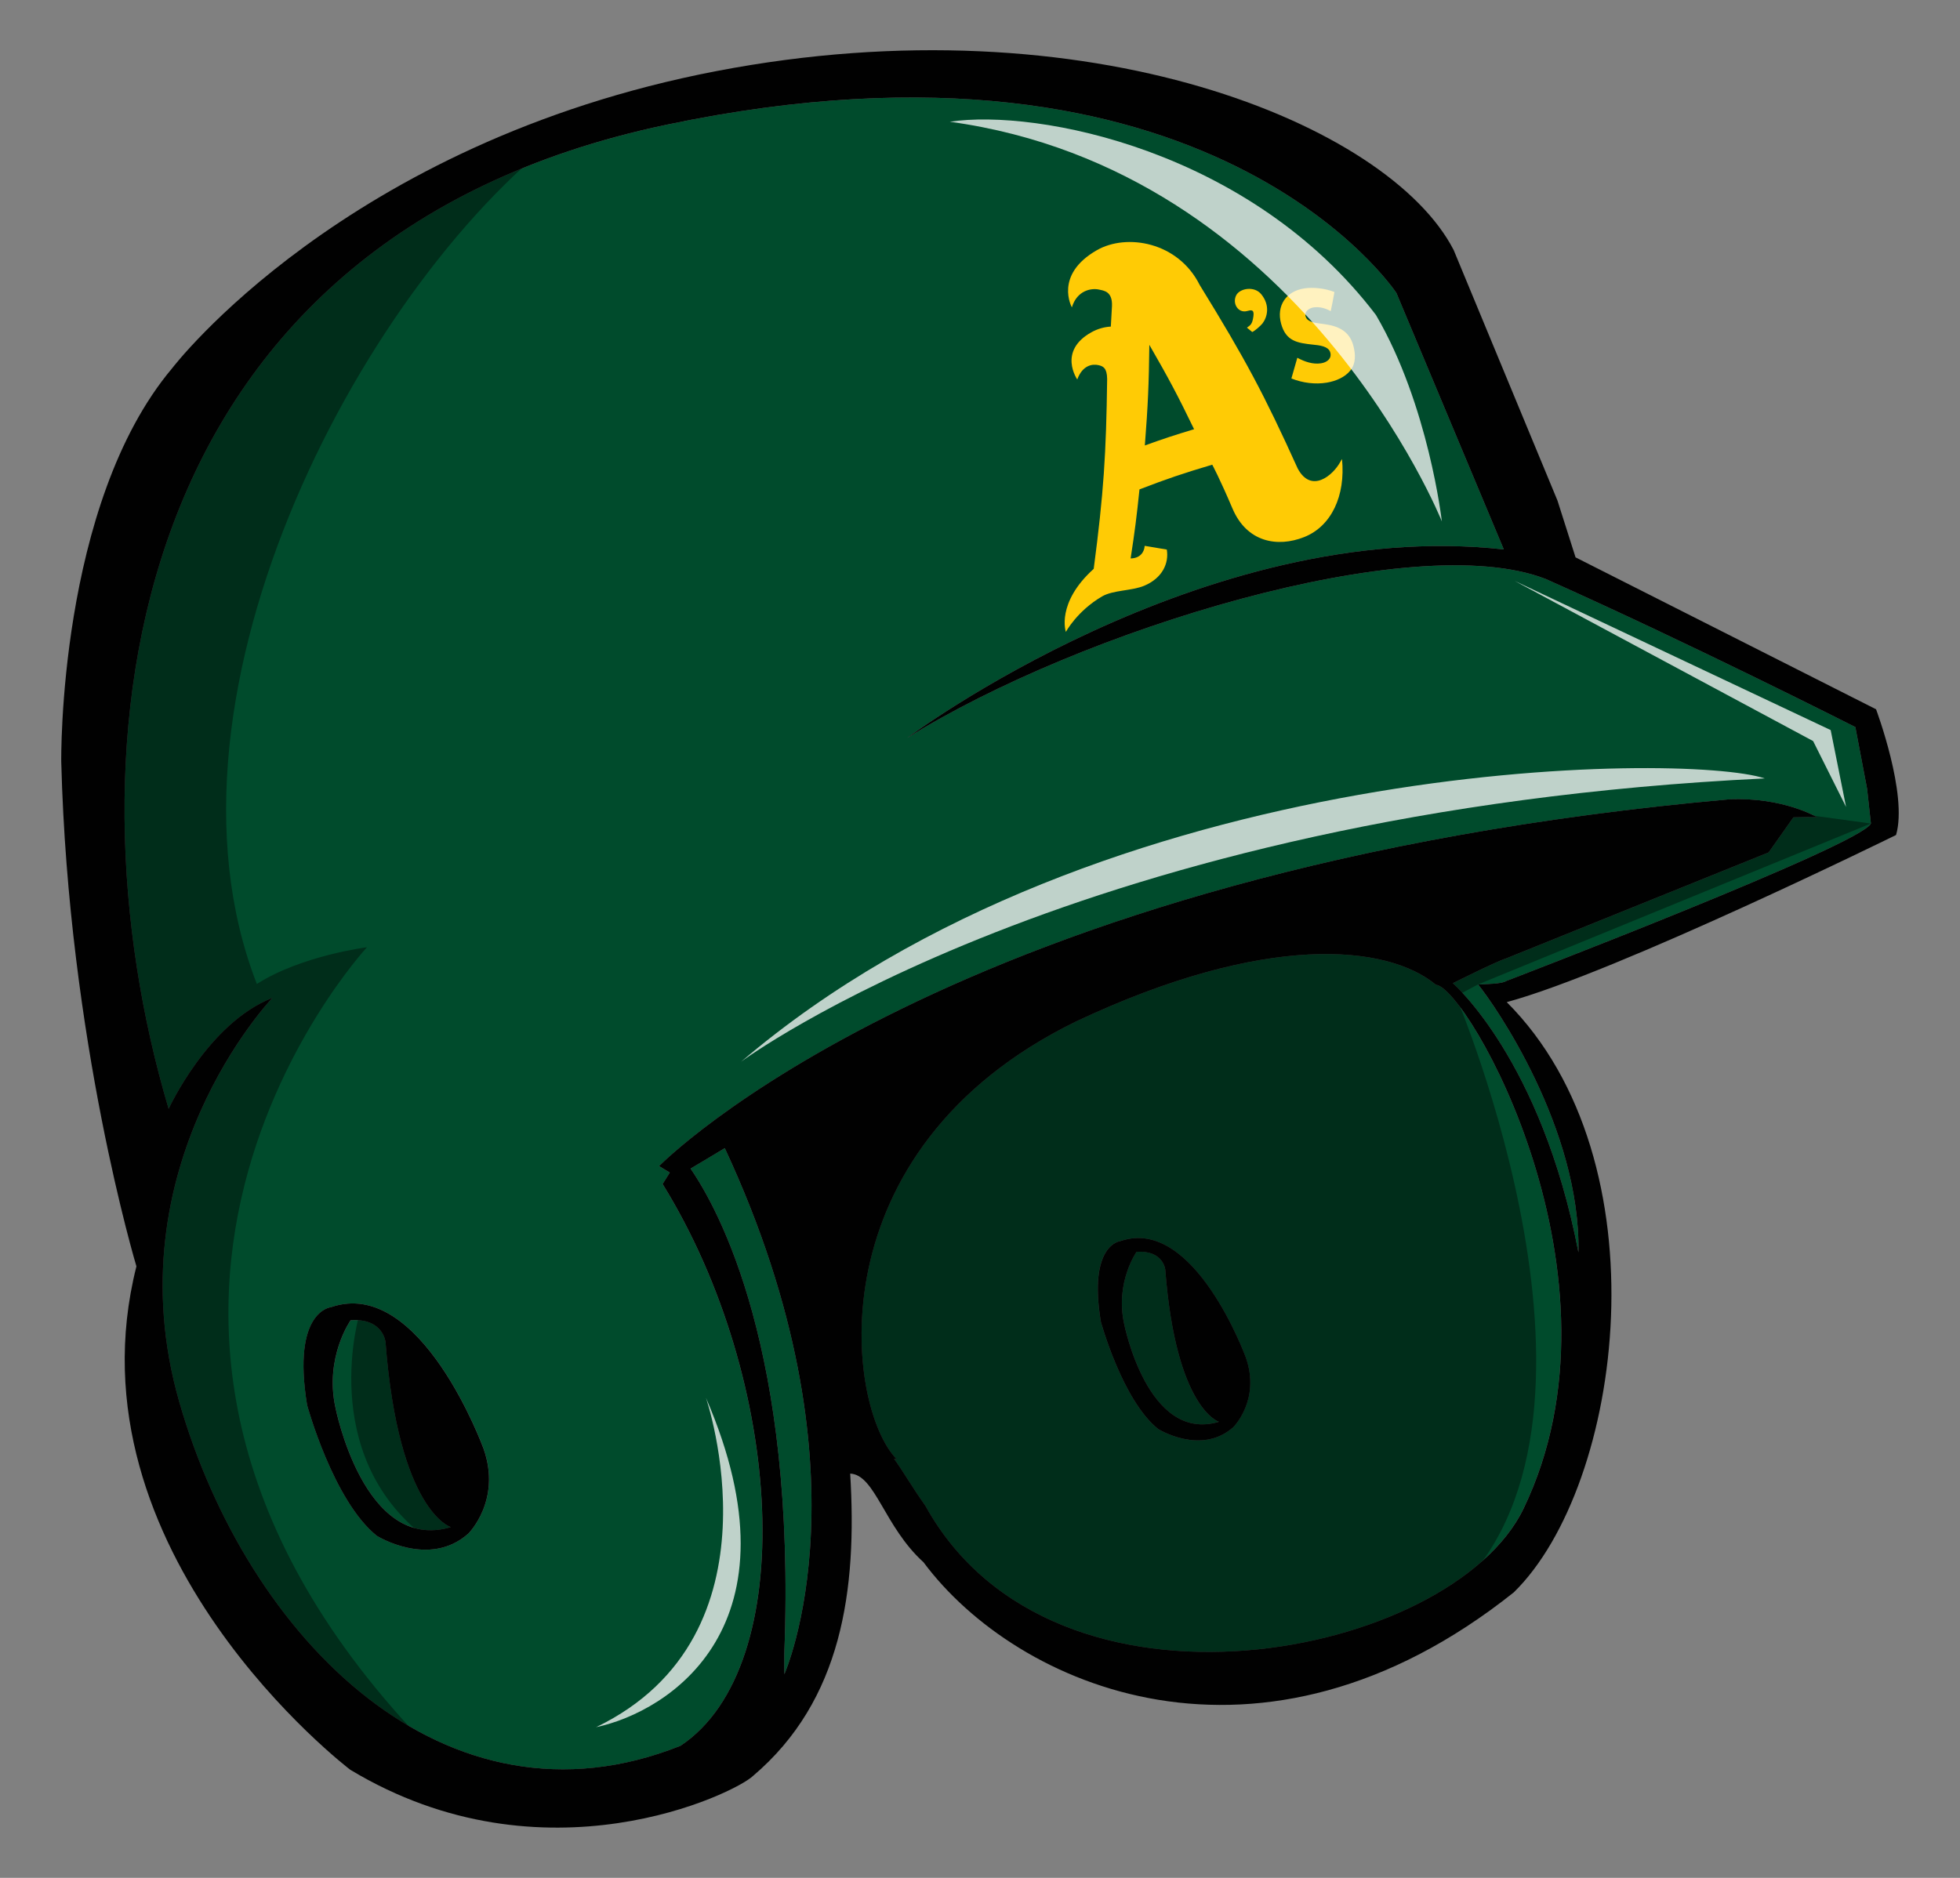
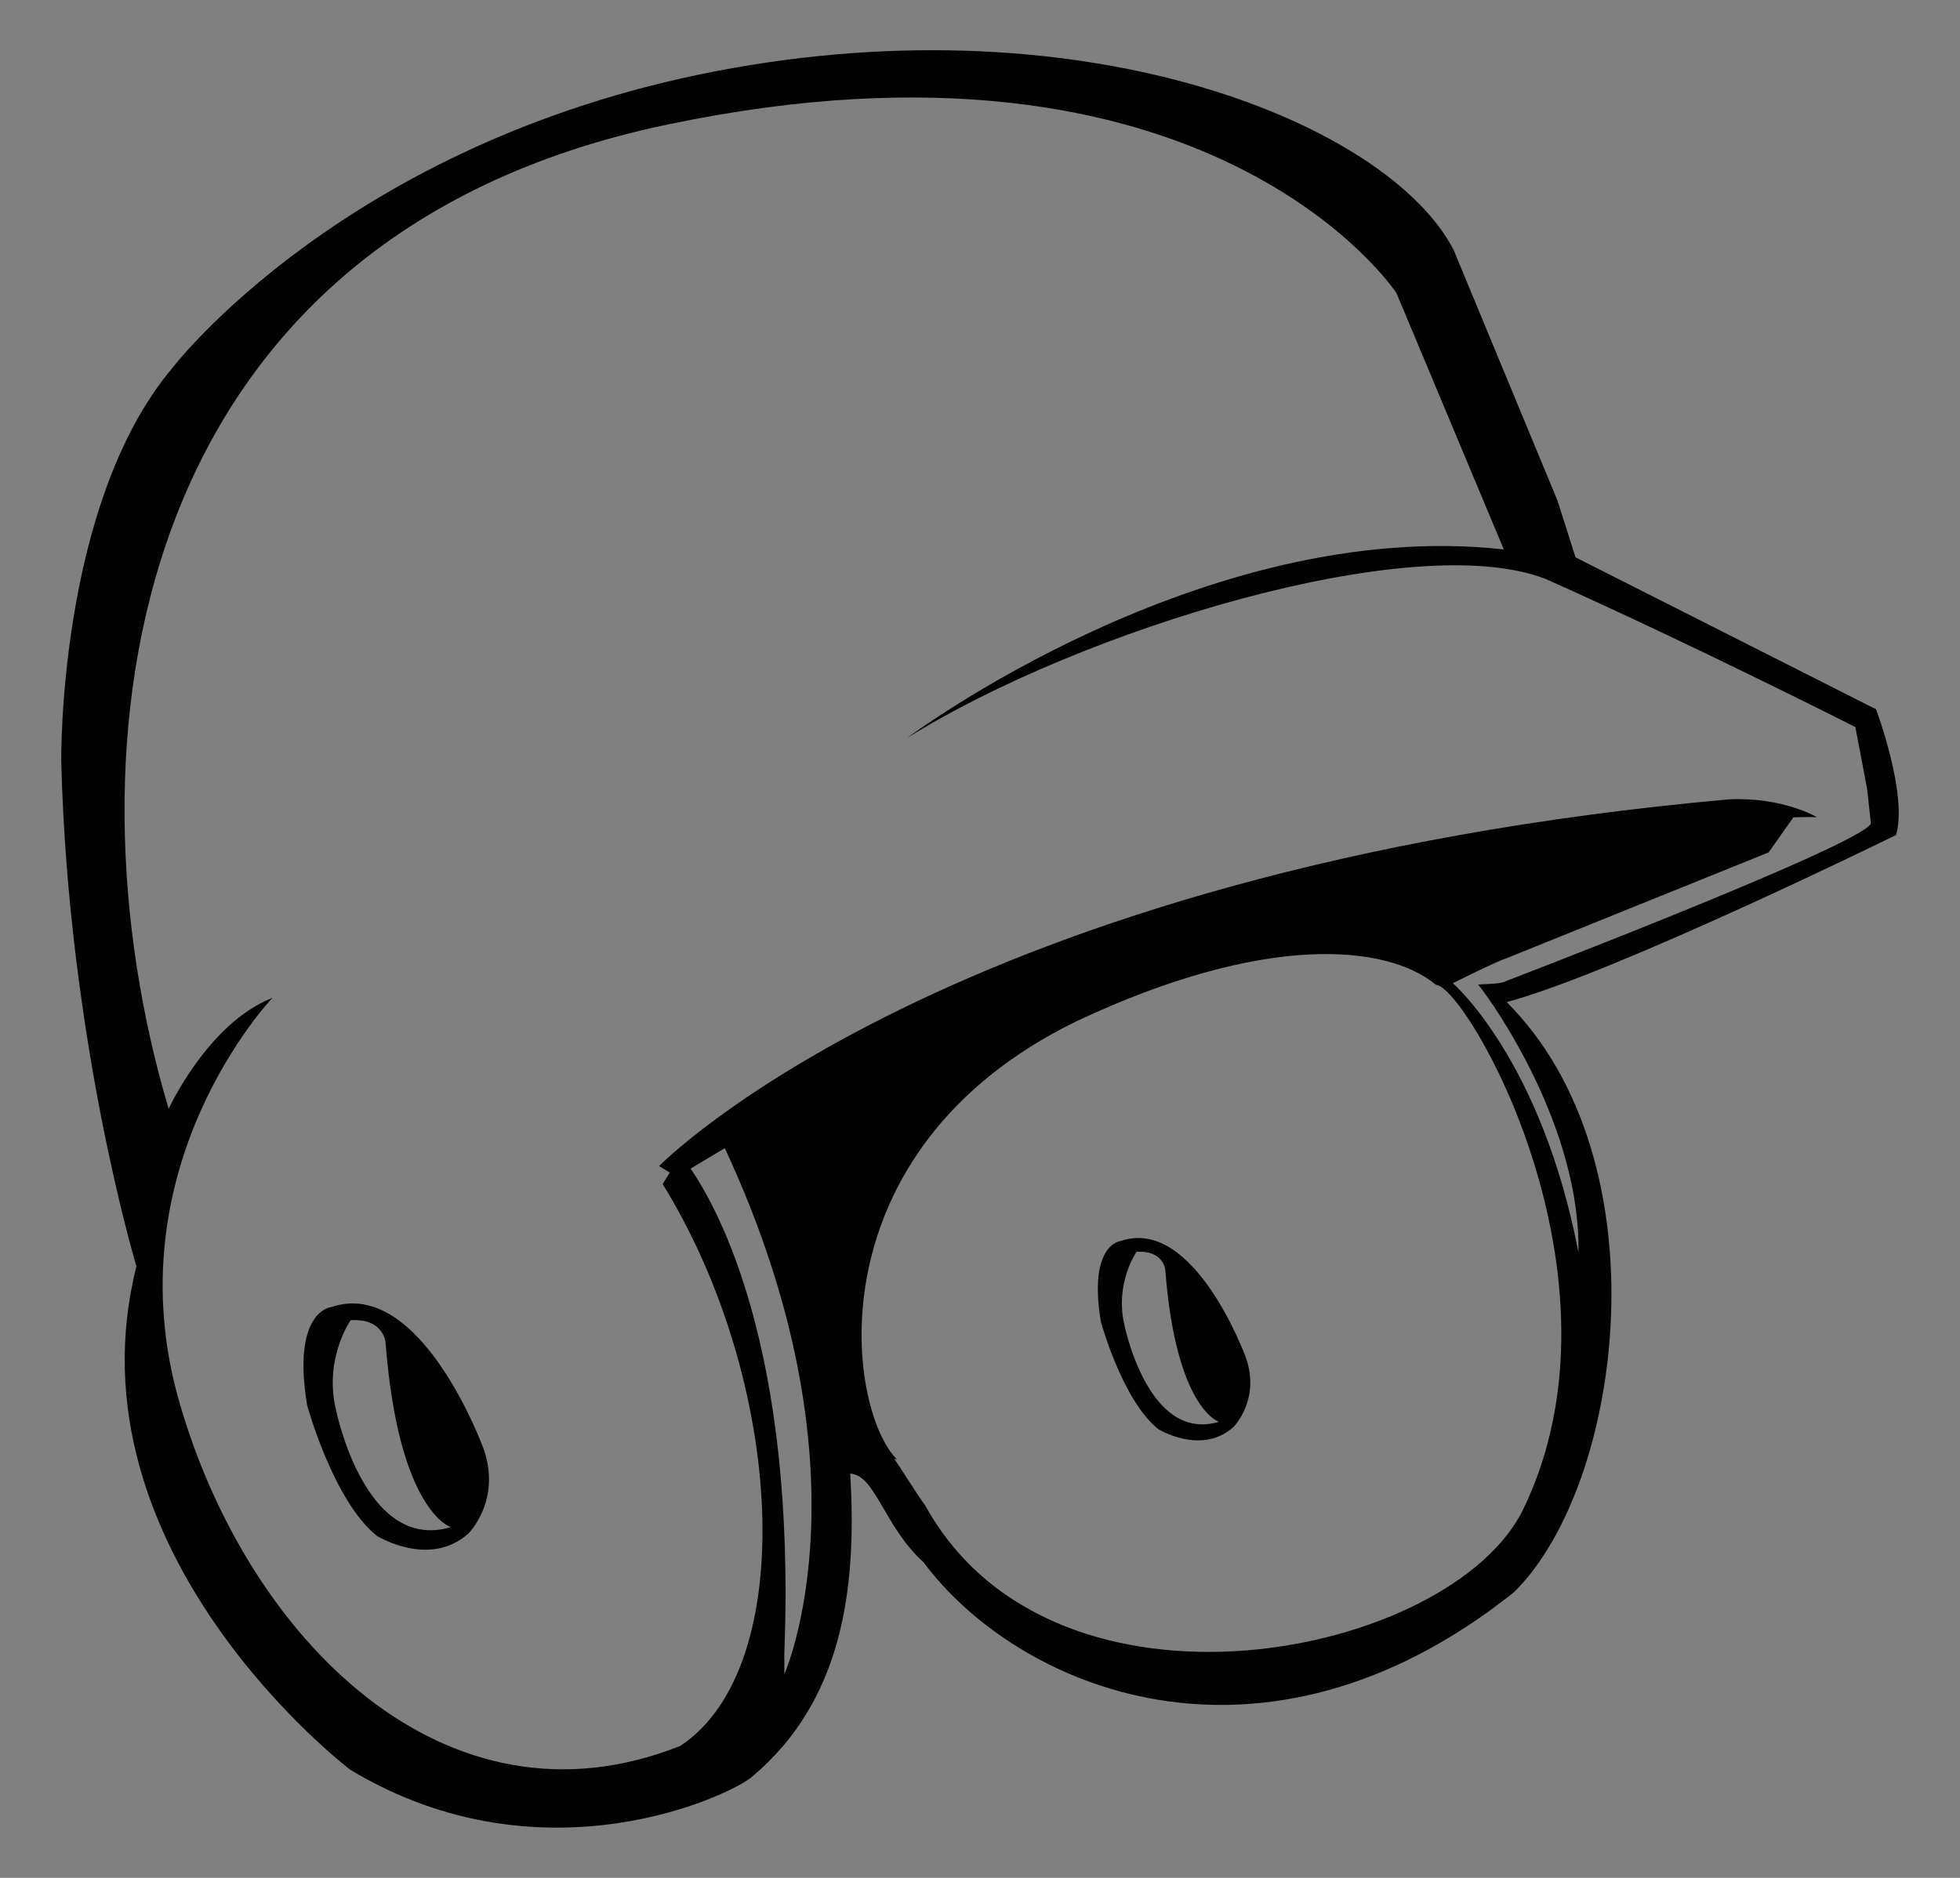
<svg xmlns="http://www.w3.org/2000/svg" version="1.1" id="Layer_1" x="0px" y="0px" width="48px" height="46px" viewBox="0 0 48 46" style="enable-background:new 0 0 48 46;" xml:space="preserve">
  <rect x="0" y="0" width="48" height="46" fill="#808080" stroke="none" />
-   <path id="color1" style="fill:#004B2C;" d="M35.166,24.124c-1.2-0.995-4.181-1.283-8.805,0.893  c-6.473,3.154-5.646,9.464-4.399,10.73l-0.068-0.013c0.211,0.285,0.427,0.673,0.769,1.153c3.155,5.707,12.89,3.716,14.646,0.071  C40.045,31.283,35.926,24.175,35.166,24.124z M30.202,34.96c-0.789,0.702-1.841,0.044-1.841,0.044  c-0.876-0.702-1.403-2.63-1.403-2.63c-0.314-1.905,0.482-1.973,0.482-1.973c1.807-0.623,3.068,2.849,3.068,2.849  C30.877,34.293,30.202,34.96,30.202,34.96z M17.75,28.125c3.683,7.912,1.458,12.888,1.458,12.888v-0.526  c0.288-7.406-1.606-10.858-2.296-11.861C17.12,28.5,17.413,28.324,17.75,28.125z M11.042,37.408  c-2.134,0.64-2.827-2.934-2.827-2.934c-0.267-1.227,0.373-2.134,0.373-2.134c0.8-0.054,0.854,0.534,0.854,0.534  C9.761,37.035,11.042,37.408,11.042,37.408z M29.851,34.828c-1.753,0.526-2.323-2.411-2.323-2.411  c-0.219-1.009,0.307-1.754,0.307-1.754c0.658-0.043,0.702,0.438,0.702,0.438C28.8,34.521,29.851,34.828,29.851,34.828z   M45.818,20.173l-0.093-0.85l-0.288-1.513c0,0-4.038-2.046-7.577-3.625c-3.254-1.268-11.435,1.261-15.642,3.891  c0,0,7.246-5.435,14.61-4.617l-2.63-6.282c0,0-4.558-6.925-17.883-4.12S1.5,18.31,4.13,27.163c0,0,0.964-2.104,2.542-2.718  c0,0-3.944,4.12-2.279,9.906c1.666,5.785,6.519,10.711,12.272,8.415c2.928-1.943,2.542-8.941-0.438-13.762l0.176-0.28l-0.263-0.158  c0,0,7.088-7.276,26.21-8.985c1.321-0.058,2.148,0.438,2.148,0.438c-0.137-0.006-0.337-0.004-0.578,0.003l-0.606,0.859l-6.439,2.601  c-0.242,0.074-1.295,0.604-1.295,0.604s2.167,1.866,3.076,6.594c0.054-3.042-2.049-6.063-2.459-6.564  c0.173-0.009,0.594-0.013,0.688-0.084C36.885,24.031,45.584,20.699,45.818,20.173z M11.469,37.568  c-0.96,0.853-2.24,0.053-2.24,0.053c-1.067-0.854-1.707-3.201-1.707-3.201c-0.381-2.318,0.587-2.4,0.587-2.4  c2.2-0.758,3.735,3.467,3.735,3.467C12.29,36.757,11.469,37.568,11.469,37.568z" />
-   <path id="fill" style="fill:#FFCB05;" d="M31.78,11.475c-0.818-1.807-1.28-2.677-2.399-4.493c-0.527-1.057-1.788-1.272-2.52-0.853  c-1.056,0.606-0.611,1.4-0.611,1.4c0.127-0.419,0.48-0.478,0.667-0.435c0.114,0.026,0.332,0.041,0.315,0.408  c-0.01,0.2-0.016,0.299-0.028,0.498c-0.164,0.009-0.325,0.056-0.472,0.137c-0.836,0.463-0.35,1.158-0.35,1.158  c0.13-0.354,0.375-0.384,0.518-0.351c0.114,0.026,0.21,0.067,0.214,0.339c-0.024,1.838-0.085,2.795-0.329,4.651  c-0.928,0.839-0.682,1.545-0.682,1.545s0.275-0.512,0.886-0.869c0.27-0.158,0.73-0.134,1.036-0.263  c0.438-0.186,0.606-0.545,0.55-0.885c-0.219-0.038-0.327-0.056-0.542-0.091c-0.009,0.15-0.108,0.305-0.344,0.308  c0.104-0.676,0.147-1.016,0.217-1.691c0.687-0.264,1.051-0.387,1.782-0.605c0,0,0.177,0.325,0.497,1.077  c0.35,0.82,1.096,0.957,1.754,0.696c0.668-0.265,1.015-1.013,0.927-1.909c-0.001-0.001-0.005-0.001-0.043,0.069  C32.64,11.651,32.11,12.095,31.78,11.475z M28.037,10.912c0.077-0.995,0.098-1.488,0.11-2.465c0.478,0.828,0.696,1.241,1.096,2.067  C28.753,10.662,28.509,10.742,28.037,10.912z M33.071,9.074c-0.133,0.166-0.351,0.261-0.578,0.299  c-0.284,0.047-0.591,0.008-0.867-0.102c0.06-0.204,0.089-0.305,0.145-0.507c0.182,0.097,0.383,0.167,0.583,0.135  c0.138-0.022,0.265-0.11,0.225-0.263c-0.041-0.159-0.283-0.179-0.418-0.193c-0.393-0.042-0.668-0.085-0.786-0.511  c-0.124-0.446,0.126-0.802,0.571-0.868c0.225-0.033,0.514,0.001,0.734,0.089c-0.033,0.188-0.051,0.281-0.091,0.469  c-0.128-0.073-0.278-0.113-0.419-0.092c-0.106,0.016-0.231,0.099-0.196,0.221c0.036,0.128,0.207,0.153,0.315,0.169  c0.064,0.009,0.095,0.013,0.158,0.022c0.331,0.046,0.601,0.172,0.695,0.522C33.2,8.679,33.207,8.904,33.071,9.074z M30.275,7.232  c0.085-0.167,0.442-0.236,0.614-0.023c0.222,0.274,0.146,0.561,0.029,0.714c-0.044,0.055-0.181,0.179-0.251,0.21  c-0.053-0.043-0.078-0.064-0.13-0.107c0.083-0.061,0.131-0.076,0.159-0.28c0.025-0.181-0.069-0.149-0.158-0.126  C30.323,7.676,30.171,7.433,30.275,7.232z" />
-   <path id="outline_1_" style="opacity:0.75;fill:#FFFFFF;enable-background:new    ;" d="M23.26,2.982  c2.152-0.323,7.37,0.699,10.437,4.734c1.291,2.206,1.614,5.057,1.614,5.057S31.868,4.165,23.26,2.982z M44.833,17.884l-7.747-3.658  l7.317,3.927l0.807,1.614L44.833,17.884z M18.149,26.008c0,0,8.231-6.133,25.07-6.94C41.282,18.422,26.972,18.476,18.149,26.008z   M14.598,42.309c1.775-0.377,5.111-2.475,2.69-8.07C17.288,34.239,19.278,40.049,14.598,42.309z" />
-   <path id="shadow" style="opacity:0.4;enable-background:new    ;" d="M13.981,3.128C9.037,6.724,3.493,16.912,6.29,24.103  c1.099-0.699,2.697-0.899,2.697-0.899s-8.99,9.688,2.297,20.376c-2.796-0.999-7.691-4.594-7.691-14.183  C2.894,27-1.501,13.916,6.989,7.423C8.488,5.925,13.981,3.128,13.981,3.128z M36.196,24.115l9.621-3.942l-2.672-0.365l-13.584,2.897  l-7.591,2.597l-2.497,2.997c0,0,0,1.898,1.798,7.291c4.994,8.89,12.485,4.695,14.283,3.496c4.591-4.156,0.1-14.683,0.1-14.683  L36.196,24.115z M8.815,32.143c0,0-1.076,3.471,1.613,5.524c0.391,0.146,0.586,0.049,0.586,0.049l0.342-0.538L11.063,36.2  l-1.075-2.737l-0.342-1.124L8.815,32.143z" />
  <path id="outline" style="fill:#010101;" d="M8.108,32.02c0,0-0.968,0.082-0.587,2.4c0,0,0.64,2.347,1.707,3.201  c0,0,1.28,0.8,2.24-0.053c0,0,0.822-0.811,0.374-2.081C11.842,35.487,10.307,31.262,8.108,32.02z M8.214,34.474  c-0.267-1.227,0.373-2.134,0.373-2.134c0.8-0.054,0.854,0.534,0.854,0.534c0.32,4.161,1.6,4.534,1.6,4.534  C8.908,38.048,8.214,34.474,8.214,34.474z M27.441,30.401c0,0-0.795,0.068-0.482,1.973c0,0,0.526,1.928,1.403,2.63  c0,0,1.052,0.658,1.841-0.044c0,0,0.675-0.666,0.307-1.709C30.509,33.25,29.248,29.778,27.441,30.401z M27.528,32.418  c-0.219-1.009,0.307-1.754,0.307-1.754c0.658-0.043,0.702,0.438,0.702,0.438c0.263,3.419,1.315,3.726,1.315,3.726  C28.098,35.354,27.528,32.418,27.528,32.418z M45.944,17.374l-7.359-3.721l-0.443-1.392L35.6,6.125  c-1.578-3.068-8.941-6.136-18.058-4.383S4.218,9.018,4.218,9.018C1.413,12.349,1.5,18.66,1.5,18.66  c0.176,6.837,1.841,12.36,1.841,12.36C1.57,38.028,8.577,43.351,8.577,43.351c4.748,2.864,9.428,0.575,9.864,0.152  c2.176-1.846,2.554-4.55,2.38-7.406c0.613,0.027,0.83,1.296,1.795,2.171c2.282,3.065,8.256,5.679,14.457,0.738  c2.676-2.622,3.728-10.557-0.173-14.458c2.689-0.727,9.534-4.094,9.534-4.094C46.727,19.46,45.944,17.374,45.944,17.374z   M19.208,41.013v-0.526c0.288-7.406-1.606-10.858-2.296-11.861c0.209-0.126,0.502-0.302,0.838-0.501  C21.433,36.037,19.208,41.013,19.208,41.013z M37.31,36.958c-1.756,3.644-11.492,5.636-14.646-0.071  c-0.342-0.481-0.558-0.868-0.769-1.153l0.068,0.013c-1.247-1.266-2.074-7.575,4.399-10.73c4.623-2.176,7.605-1.888,8.805-0.893  C35.926,24.175,40.045,31.283,37.31,36.958z M36.885,24.031c-0.094,0.071-0.515,0.076-0.688,0.084  c0.409,0.501,2.512,3.522,2.459,6.564c-0.909-4.728-3.076-6.594-3.076-6.594s1.054-0.53,1.295-0.604l6.439-2.601l0.606-0.859  c0.241-0.007,0.441-0.009,0.578-0.003c0,0-0.827-0.496-2.148-0.438c-19.122,1.709-26.21,8.985-26.21,8.985l0.263,0.158l-0.176,0.28  c2.981,4.821,3.367,11.819,0.438,13.762c-5.753,2.296-10.607-2.63-12.272-8.415c-1.665-5.786,2.279-9.906,2.279-9.906  c-1.578,0.614-2.542,2.718-2.542,2.718C1.5,18.31,2.99,5.862,16.315,3.057s17.883,4.12,17.883,4.12l2.63,6.282  c-7.363-0.818-14.61,4.617-14.61,4.617c4.207-2.63,12.389-5.159,15.642-3.891c3.539,1.579,7.577,3.625,7.577,3.625l0.288,1.513  l0.093,0.85C45.584,20.699,36.885,24.031,36.885,24.031z" />
</svg>